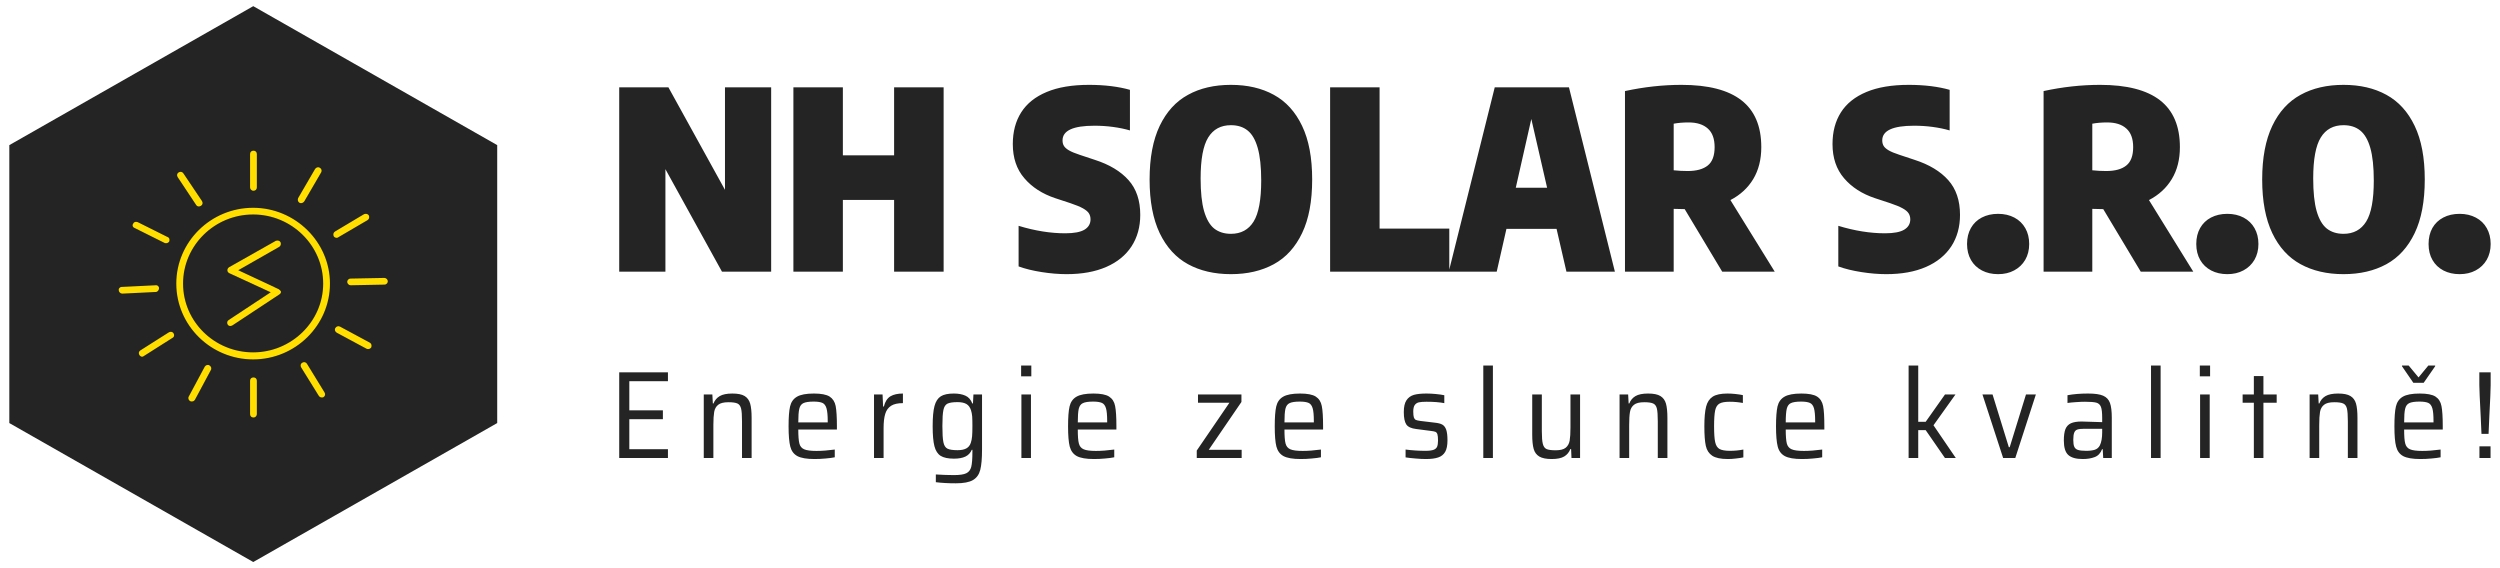
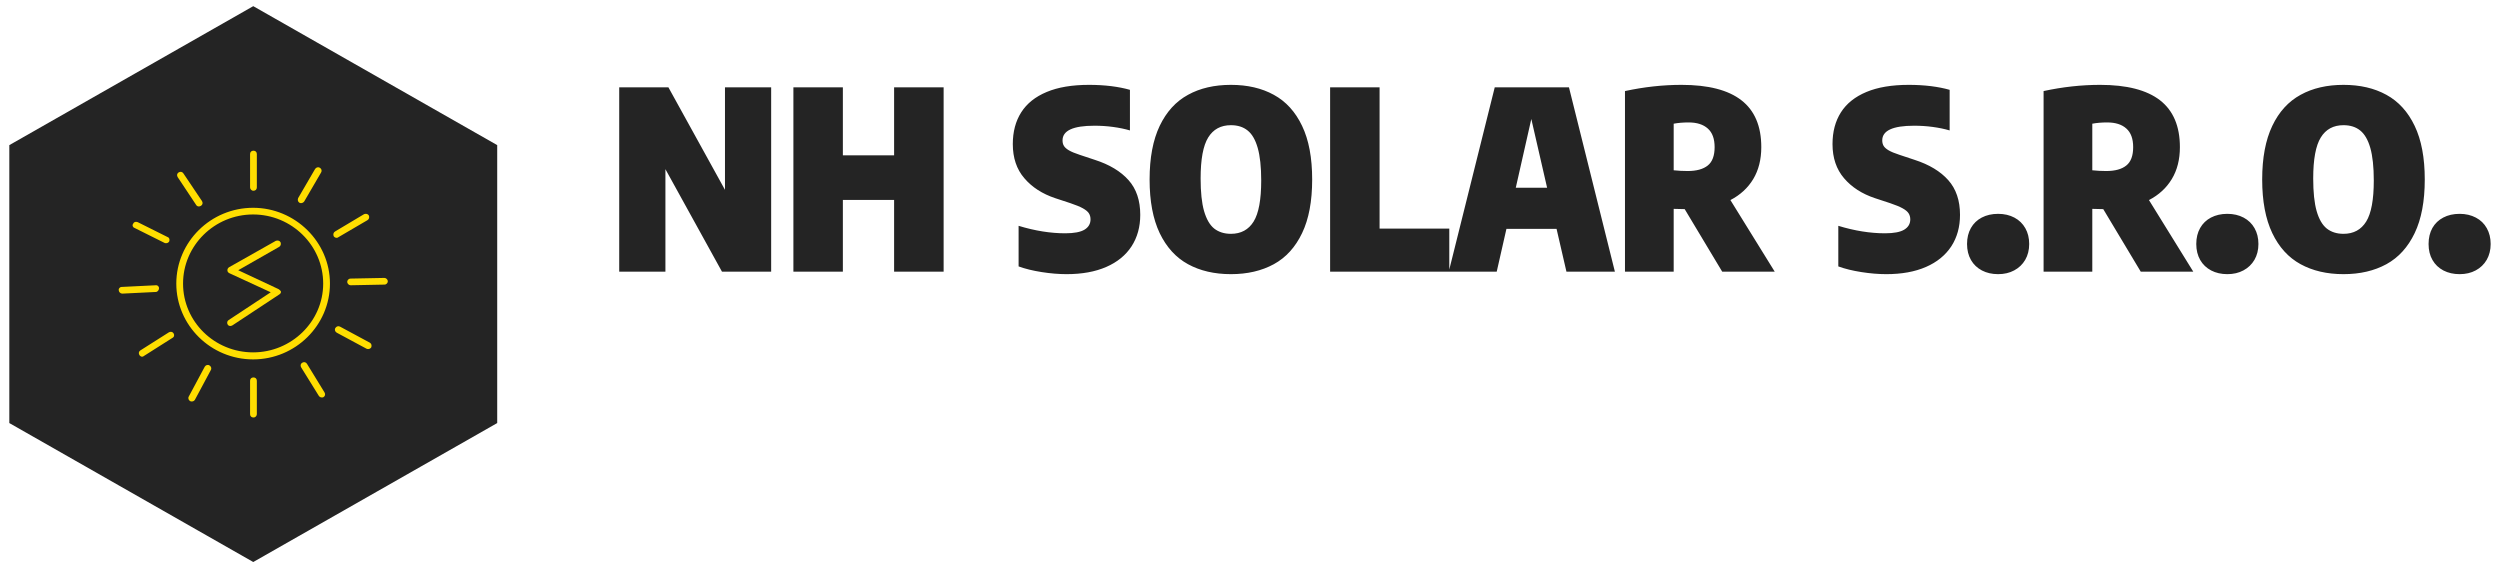
<svg xmlns="http://www.w3.org/2000/svg" width="198" height="45" viewBox="0 0 198 45" fill="none">
  <path d="M20.058 0.488L39.379 11.494V33.506L20.058 44.512L0.738 33.506V11.494L20.058 0.488Z" fill="#242424" />
  <path d="M20.047 16.457C16.697 16.457 13.963 19.154 13.963 22.46C13.963 25.766 16.697 28.464 20.047 28.464C23.398 28.464 26.132 25.766 26.132 22.46C26.132 19.154 23.371 16.457 20.047 16.457ZM20.047 27.908C16.991 27.908 14.498 25.475 14.498 22.46C14.498 19.445 16.991 16.986 20.047 16.986C23.103 16.986 25.596 19.445 25.596 22.46C25.596 25.475 23.076 27.908 20.047 27.908ZM20.074 15.108C20.235 15.108 20.342 15.002 20.342 14.844V12.199C20.342 12.04 20.235 11.934 20.074 11.934C19.913 11.934 19.806 12.04 19.806 12.199V14.844C19.806 14.976 19.913 15.108 20.074 15.108ZM20.342 32.801V30.156C20.342 29.998 20.235 29.892 20.074 29.892C19.913 29.892 19.806 29.998 19.806 30.156V32.801C19.806 32.96 19.913 33.066 20.074 33.066C20.235 33.066 20.342 32.933 20.342 32.801ZM23.719 16.06C23.773 16.087 23.8 16.087 23.853 16.087C23.934 16.087 24.041 16.034 24.095 15.954L25.435 13.653C25.515 13.521 25.462 13.363 25.328 13.283C25.194 13.204 25.033 13.257 24.952 13.389L23.612 15.69C23.558 15.822 23.585 15.981 23.719 16.06ZM26.802 18.784L29.107 17.435C29.241 17.356 29.268 17.197 29.214 17.065C29.134 16.933 28.973 16.907 28.839 16.959L26.534 18.335C26.4 18.414 26.373 18.573 26.427 18.705C26.48 18.784 26.561 18.837 26.668 18.837C26.721 18.837 26.775 18.811 26.802 18.784ZM30.447 22.011L27.767 22.064C27.606 22.064 27.499 22.196 27.499 22.328C27.499 22.46 27.633 22.593 27.767 22.593L30.447 22.54C30.608 22.54 30.715 22.407 30.715 22.275C30.715 22.143 30.581 22.011 30.447 22.011ZM29.295 27.142L26.936 25.872C26.802 25.793 26.641 25.846 26.561 25.978C26.48 26.11 26.534 26.269 26.668 26.348L29.026 27.617C29.08 27.644 29.107 27.644 29.16 27.644C29.268 27.644 29.348 27.591 29.402 27.512C29.455 27.38 29.429 27.221 29.295 27.142ZM24.309 28.808C24.229 28.675 24.068 28.649 23.934 28.728C23.8 28.808 23.773 28.966 23.853 29.099L25.247 31.346C25.301 31.426 25.381 31.479 25.488 31.479C25.542 31.479 25.596 31.479 25.622 31.452C25.756 31.373 25.783 31.214 25.703 31.082L24.309 28.808ZM15.195 31.796C15.303 31.796 15.383 31.743 15.437 31.664L16.697 29.31C16.777 29.178 16.723 29.019 16.589 28.94C16.455 28.86 16.294 28.913 16.214 29.046L14.954 31.399C14.874 31.532 14.927 31.69 15.061 31.77C15.115 31.796 15.142 31.796 15.195 31.796ZM13.748 26.401C13.668 26.269 13.507 26.242 13.373 26.322L11.121 27.75C10.987 27.829 10.96 27.988 11.041 28.12C11.094 28.199 11.175 28.252 11.255 28.252C11.309 28.252 11.362 28.226 11.389 28.199L13.641 26.771C13.802 26.692 13.828 26.533 13.748 26.401ZM12.595 22.831C12.595 22.672 12.461 22.566 12.327 22.593L9.647 22.725C9.486 22.725 9.379 22.857 9.406 22.989C9.406 23.122 9.54 23.254 9.674 23.254H9.701L12.381 23.122C12.488 23.095 12.595 22.963 12.595 22.831ZM10.639 18.044L13.024 19.234C13.051 19.26 13.105 19.26 13.158 19.26C13.265 19.26 13.346 19.207 13.4 19.128C13.453 18.996 13.426 18.837 13.292 18.784L10.907 17.594C10.773 17.541 10.612 17.568 10.558 17.7C10.451 17.832 10.505 17.991 10.639 18.044ZM15.544 16.245C15.598 16.325 15.678 16.351 15.758 16.351C15.812 16.351 15.866 16.325 15.919 16.298C16.053 16.219 16.08 16.06 16 15.928L14.525 13.733C14.445 13.601 14.284 13.574 14.15 13.653C14.016 13.733 13.989 13.892 14.07 14.024L15.544 16.245Z" fill="#FFDE00" />
  <path d="M22.084 22.91L18.868 21.402L22.111 19.551C22.245 19.472 22.272 19.313 22.218 19.181C22.138 19.049 21.977 19.022 21.843 19.075L18.144 21.164C18.064 21.217 18.01 21.297 18.01 21.402C18.01 21.508 18.064 21.588 18.171 21.64L21.441 23.148L18.117 25.343C17.983 25.422 17.956 25.581 18.037 25.713C18.09 25.793 18.171 25.819 18.251 25.819C18.305 25.819 18.358 25.793 18.412 25.766L22.138 23.307C22.218 23.254 22.272 23.174 22.245 23.069C22.218 23.042 22.165 22.963 22.084 22.91Z" fill="#FFDE00" />
  <path d="M57.418 6.918V15.035L52.939 6.918H49.042V21.515H52.701V13.398L57.18 21.515H61.076V6.918H57.418ZM62.837 21.515H66.755V15.833H70.813V21.515H74.735V6.918H70.813V12.303H66.755V6.918H62.837V21.515ZM82.502 21.549C83.196 21.658 83.851 21.713 84.472 21.713C85.693 21.713 86.739 21.524 87.615 21.142C88.492 20.76 89.16 20.214 89.619 19.509C90.078 18.8 90.308 17.969 90.308 17.016C90.308 15.879 90.002 14.964 89.381 14.267C88.76 13.57 87.871 13.033 86.71 12.66L85.51 12.261C85.14 12.139 84.855 12.022 84.663 11.909C84.468 11.795 84.336 11.678 84.264 11.556C84.187 11.434 84.153 11.291 84.153 11.119C84.153 10.343 84.991 9.957 86.671 9.957C87.165 9.957 87.658 9.986 88.151 10.053C88.645 10.12 89.092 10.213 89.491 10.33V7.115C89.058 6.99 88.56 6.893 88.007 6.822C87.45 6.755 86.863 6.721 86.25 6.721C84.919 6.721 83.8 6.906 82.902 7.283C82.001 7.657 81.329 8.194 80.882 8.895C80.435 9.596 80.214 10.435 80.214 11.413C80.214 12.505 80.516 13.407 81.129 14.116C81.737 14.83 82.554 15.354 83.57 15.694L84.77 16.089C85.204 16.236 85.535 16.37 85.761 16.496C85.986 16.622 86.148 16.752 86.237 16.89C86.327 17.029 86.369 17.188 86.369 17.373C86.369 17.721 86.212 17.994 85.897 18.187C85.578 18.38 85.072 18.477 84.37 18.477C83.2 18.477 81.966 18.28 80.673 17.885V21.1C81.201 21.293 81.809 21.44 82.502 21.549ZM94.09 20.924C95.047 21.448 96.183 21.713 97.489 21.713C98.794 21.713 99.926 21.448 100.887 20.924C101.849 20.399 102.593 19.576 103.125 18.464C103.661 17.348 103.924 15.933 103.924 14.217C103.924 12.5 103.661 11.086 103.125 9.969C102.593 8.853 101.849 8.035 100.887 7.51C99.926 6.981 98.794 6.721 97.489 6.721C96.183 6.721 95.047 6.981 94.09 7.51C93.128 8.035 92.384 8.853 91.848 9.969C91.316 11.086 91.048 12.5 91.048 14.217C91.048 15.933 91.316 17.348 91.848 18.464C92.384 19.576 93.128 20.399 94.09 20.924ZM99.288 17.545C98.888 18.191 98.288 18.519 97.489 18.519C96.957 18.519 96.514 18.376 96.161 18.099C95.812 17.818 95.549 17.356 95.362 16.718C95.179 16.076 95.089 15.216 95.089 14.137C95.089 12.618 95.289 11.535 95.689 10.889C96.089 10.238 96.689 9.915 97.489 9.915C98.02 9.915 98.463 10.053 98.811 10.335C99.165 10.616 99.428 11.073 99.611 11.715C99.794 12.358 99.888 13.218 99.888 14.297C99.888 15.816 99.688 16.899 99.288 17.545ZM105.345 21.515H114.784V18.103H109.263V6.918H105.345V21.515ZM124.062 21.515H127.899L124.262 6.918H118.383L114.742 21.515H118.54L119.31 18.124H123.279L124.062 21.515ZM120.05 14.867L121.28 9.424L122.53 14.867H120.05ZM136.398 21.515H140.558L137.048 15.845C137.827 15.442 138.431 14.888 138.856 14.183C139.282 13.474 139.494 12.63 139.494 11.652C139.494 9.995 138.971 8.757 137.92 7.942C136.874 7.128 135.292 6.721 133.177 6.721C131.706 6.721 130.213 6.885 128.698 7.212V21.515H132.556V16.542C132.697 16.542 132.986 16.55 133.428 16.563L136.398 21.515ZM132.556 13.487V9.797C132.909 9.73 133.305 9.697 133.739 9.697C134.398 9.697 134.905 9.86 135.262 10.184C135.619 10.502 135.798 10.993 135.798 11.652C135.798 12.328 135.619 12.815 135.258 13.105C134.896 13.398 134.364 13.545 133.658 13.545C133.284 13.545 132.918 13.524 132.556 13.487ZM147.423 21.549C148.117 21.658 148.772 21.713 149.393 21.713C150.614 21.713 151.66 21.524 152.536 21.142C153.413 20.76 154.08 20.214 154.544 19.509C155.003 18.8 155.233 17.969 155.233 17.016C155.233 15.879 154.923 14.964 154.302 14.267C153.681 13.57 152.792 13.033 151.635 12.66L150.435 12.261C150.061 12.139 149.776 12.022 149.584 11.909C149.389 11.795 149.257 11.678 149.184 11.556C149.112 11.434 149.074 11.291 149.074 11.119C149.074 10.343 149.912 9.957 151.592 9.957C152.085 9.957 152.579 9.986 153.072 10.053C153.566 10.12 154.012 10.213 154.412 10.33V7.115C153.978 6.99 153.485 6.893 152.928 6.822C152.37 6.755 151.788 6.721 151.175 6.721C149.839 6.721 148.725 6.906 147.823 7.283C146.926 7.657 146.249 8.194 145.803 8.895C145.356 9.596 145.135 10.435 145.135 11.413C145.135 12.505 145.441 13.407 146.049 14.116C146.658 14.83 147.474 15.354 148.495 15.694L149.695 16.089C150.129 16.236 150.456 16.37 150.682 16.496C150.911 16.622 151.069 16.752 151.158 16.89C151.247 17.029 151.294 17.188 151.294 17.373C151.294 17.721 151.137 17.994 150.818 18.187C150.503 18.38 149.993 18.477 149.295 18.477C148.121 18.477 146.887 18.28 145.594 17.885V21.1C146.122 21.293 146.73 21.44 147.423 21.549ZM156.973 21.423C157.343 21.616 157.773 21.713 158.249 21.713C158.73 21.713 159.155 21.616 159.525 21.415C159.895 21.218 160.185 20.941 160.397 20.58C160.606 20.219 160.712 19.799 160.712 19.325C160.712 18.85 160.61 18.435 160.406 18.074C160.202 17.713 159.912 17.432 159.542 17.235C159.168 17.037 158.738 16.936 158.249 16.936C157.76 16.936 157.326 17.037 156.956 17.23C156.586 17.423 156.301 17.7 156.097 18.057C155.893 18.418 155.79 18.838 155.79 19.325C155.79 19.811 155.897 20.235 156.101 20.592C156.309 20.953 156.599 21.226 156.973 21.423ZM169.547 21.515H173.707L170.198 15.845C170.976 15.442 171.58 14.888 172.006 14.183C172.435 13.474 172.648 12.63 172.648 11.652C172.648 9.995 172.121 8.757 171.074 7.942C170.023 7.128 168.441 6.721 166.327 6.721C164.855 6.721 163.362 6.885 161.852 7.212V21.515H165.71V16.542C165.851 16.542 166.14 16.55 166.578 16.563L169.547 21.515ZM165.71 13.487V9.797C166.063 9.73 166.455 9.697 166.888 9.697C167.548 9.697 168.058 9.86 168.411 10.184C168.769 10.502 168.947 10.993 168.947 11.652C168.947 12.328 168.769 12.815 168.407 13.105C168.05 13.398 167.514 13.545 166.808 13.545C166.438 13.545 166.068 13.524 165.71 13.487ZM175.128 21.423C175.498 21.616 175.928 21.713 176.404 21.713C176.885 21.713 177.31 21.616 177.68 21.415C178.05 21.218 178.34 20.941 178.552 20.58C178.761 20.219 178.867 19.799 178.867 19.325C178.867 18.85 178.765 18.435 178.561 18.074C178.357 17.713 178.067 17.432 177.697 17.235C177.323 17.037 176.893 16.936 176.404 16.936C175.915 16.936 175.481 17.037 175.111 17.23C174.741 17.423 174.456 17.7 174.252 18.057C174.048 18.418 173.945 18.838 173.945 19.325C173.945 19.811 174.052 20.235 174.256 20.592C174.464 20.953 174.754 21.226 175.128 21.423ZM182.206 20.924C183.163 21.448 184.299 21.713 185.605 21.713C186.911 21.713 188.042 21.448 189.004 20.924C189.961 20.399 190.71 19.576 191.241 18.464C191.777 17.348 192.041 15.933 192.041 14.217C192.041 12.5 191.777 11.086 191.241 9.969C190.71 8.853 189.961 8.035 189.004 7.51C188.042 6.981 186.911 6.721 185.605 6.721C184.299 6.721 183.163 6.981 182.206 7.51C181.245 8.035 180.496 8.853 179.965 9.969C179.433 11.086 179.165 12.5 179.165 14.217C179.165 15.933 179.433 17.348 179.965 18.464C180.496 19.576 181.245 20.399 182.206 20.924ZM187.404 17.545C187.004 18.191 186.405 18.519 185.605 18.519C185.069 18.519 184.631 18.376 184.278 18.099C183.929 17.818 183.661 17.356 183.478 16.718C183.295 16.076 183.206 15.216 183.206 14.137C183.206 12.618 183.406 11.535 183.806 10.889C184.206 10.238 184.805 9.915 185.605 9.915C186.137 9.915 186.579 10.053 186.928 10.335C187.277 10.616 187.545 11.073 187.728 11.715C187.911 12.358 188.004 13.218 188.004 14.297C188.004 15.816 187.804 16.899 187.404 17.545ZM193.521 21.423C193.896 21.616 194.321 21.713 194.802 21.713C195.282 21.713 195.708 21.616 196.078 21.415C196.444 21.218 196.737 20.941 196.946 20.58C197.154 20.219 197.26 19.799 197.26 19.325C197.26 18.85 197.158 18.435 196.954 18.074C196.754 17.713 196.465 17.432 196.09 17.235C195.716 17.037 195.287 16.936 194.802 16.936C194.308 16.936 193.874 17.037 193.508 17.23C193.138 17.423 192.849 17.7 192.645 18.057C192.445 18.418 192.343 18.838 192.343 19.325C192.343 19.811 192.445 20.235 192.653 20.592C192.858 20.953 193.147 21.226 193.521 21.423Z" fill="#242424" />
-   <path d="M49.042 36.276H52.901V35.575H49.842V33.199H52.501V32.498H49.842V30.19H52.901V29.489H49.042V36.276ZM58.767 33.376V36.276H59.528V33.099C59.528 32.612 59.49 32.234 59.413 31.965C59.337 31.697 59.188 31.495 58.975 31.365C58.758 31.231 58.431 31.168 57.997 31.168C57.567 31.168 57.235 31.235 57.005 31.369C56.776 31.504 56.61 31.697 56.508 31.957H56.457L56.419 31.244H55.738V36.276H56.499V33.661C56.499 33.216 56.521 32.868 56.563 32.624C56.606 32.381 56.712 32.192 56.882 32.058C57.052 31.923 57.32 31.856 57.69 31.856C58.022 31.856 58.26 31.89 58.405 31.957C58.545 32.02 58.643 32.154 58.694 32.356C58.745 32.557 58.767 32.897 58.767 33.376ZM66.283 34.018V33.762C66.283 33.032 66.249 32.494 66.185 32.158C66.117 31.819 65.955 31.571 65.704 31.407C65.449 31.248 65.037 31.168 64.462 31.168C63.85 31.168 63.403 31.252 63.118 31.42C62.837 31.584 62.654 31.844 62.574 32.188C62.493 32.532 62.455 33.061 62.455 33.77C62.455 34.488 62.501 35.021 62.591 35.369C62.68 35.718 62.867 35.969 63.156 36.125C63.441 36.276 63.892 36.355 64.505 36.355C64.79 36.355 65.088 36.343 65.39 36.313C65.692 36.288 65.934 36.255 66.113 36.217V35.604C65.573 35.676 65.092 35.713 64.662 35.713C64.211 35.713 63.888 35.671 63.688 35.583C63.492 35.499 63.365 35.344 63.31 35.122C63.254 34.899 63.224 34.53 63.224 34.018H66.283ZM63.629 31.928C63.794 31.848 64.062 31.806 64.445 31.806C64.756 31.806 64.99 31.844 65.139 31.911C65.288 31.978 65.394 32.121 65.458 32.335C65.522 32.549 65.556 32.889 65.556 33.355V33.455H63.224C63.224 32.956 63.25 32.595 63.305 32.373C63.356 32.154 63.467 32.003 63.629 31.928ZM69.222 31.244V36.276H69.98V33.917C69.98 33.443 70.022 33.065 70.111 32.78C70.196 32.494 70.354 32.28 70.575 32.138C70.8 31.995 71.111 31.928 71.511 31.928V31.168C71.102 31.168 70.775 31.239 70.524 31.386C70.277 31.537 70.099 31.806 70.001 32.2H69.941L69.899 31.244H69.222ZM74.118 38.19C74.569 38.248 75.097 38.278 75.697 38.278C76.309 38.278 76.764 38.194 77.058 38.022C77.351 37.85 77.543 37.581 77.636 37.216C77.73 36.851 77.777 36.313 77.777 35.596V31.244H77.096L77.058 31.957H77.007C76.892 31.655 76.709 31.445 76.458 31.336C76.203 31.223 75.901 31.168 75.548 31.168C75.093 31.168 74.748 31.239 74.514 31.386C74.276 31.537 74.11 31.793 74.012 32.158C73.914 32.524 73.867 33.057 73.867 33.762C73.867 34.459 73.914 34.987 74.008 35.344C74.101 35.701 74.267 35.957 74.501 36.104C74.739 36.251 75.088 36.326 75.548 36.326C75.922 36.326 76.224 36.272 76.458 36.162C76.688 36.053 76.858 35.873 76.964 35.625H77.015V35.801C77.015 36.343 76.985 36.733 76.922 36.977C76.858 37.22 76.726 37.388 76.526 37.484C76.326 37.581 75.999 37.627 75.548 37.627C75.114 37.627 74.637 37.61 74.118 37.577V38.19ZM76.53 35.516C76.36 35.608 76.13 35.655 75.837 35.655C75.463 35.655 75.199 35.613 75.037 35.533C74.876 35.449 74.769 35.281 74.718 35.025C74.663 34.765 74.637 34.341 74.637 33.749C74.637 33.153 74.663 32.725 74.718 32.473C74.769 32.221 74.876 32.054 75.037 31.97C75.199 31.89 75.463 31.848 75.837 31.848C76.135 31.848 76.373 31.898 76.543 31.999C76.713 32.1 76.832 32.268 76.905 32.498C76.951 32.637 76.981 32.801 76.998 32.989C77.011 33.183 77.015 33.434 77.015 33.749C77.015 34.093 77.007 34.362 76.99 34.555C76.973 34.748 76.939 34.92 76.888 35.071C76.82 35.277 76.7 35.424 76.53 35.516ZM80.873 29.804H81.681V28.948H80.873V29.804ZM80.895 36.276H81.652V31.244H80.895V36.276ZM88.419 34.018V33.762C88.419 33.032 88.385 32.494 88.317 32.158C88.254 31.819 88.092 31.571 87.837 31.407C87.586 31.248 87.173 31.168 86.599 31.168C85.986 31.168 85.54 31.252 85.255 31.42C84.97 31.584 84.791 31.844 84.71 32.188C84.629 32.532 84.591 33.061 84.591 33.77C84.591 34.488 84.634 35.021 84.723 35.369C84.817 35.718 85.004 35.969 85.289 36.125C85.578 36.276 86.025 36.355 86.637 36.355C86.926 36.355 87.22 36.343 87.522 36.313C87.828 36.288 88.071 36.255 88.249 36.217V35.604C87.709 35.676 87.224 35.713 86.799 35.713C86.344 35.713 86.02 35.671 85.825 35.583C85.629 35.499 85.501 35.344 85.446 35.122C85.387 34.899 85.361 34.53 85.361 34.018H88.419ZM85.765 31.928C85.927 31.848 86.199 31.806 86.578 31.806C86.892 31.806 87.122 31.844 87.275 31.911C87.424 31.978 87.53 32.121 87.594 32.335C87.658 32.549 87.688 32.889 87.688 33.355V33.455H85.361C85.361 32.956 85.387 32.595 85.438 32.373C85.493 32.154 85.599 32.003 85.765 31.928ZM94.783 36.276H98.339V35.625H95.732L98.322 31.835V31.244H94.881V31.898H97.369L94.783 35.684V36.276ZM104.788 34.018V33.762C104.788 33.032 104.754 32.494 104.686 32.158C104.622 31.819 104.46 31.571 104.205 31.407C103.954 31.248 103.542 31.168 102.967 31.168C102.355 31.168 101.908 31.252 101.623 31.42C101.338 31.584 101.159 31.844 101.079 32.188C100.998 32.532 100.96 33.061 100.96 33.77C100.96 34.488 101.002 35.021 101.091 35.369C101.185 35.718 101.372 35.969 101.657 36.125C101.946 36.276 102.393 36.355 103.006 36.355C103.295 36.355 103.588 36.343 103.89 36.313C104.197 36.288 104.439 36.255 104.618 36.217V35.604C104.078 35.676 103.593 35.713 103.167 35.713C102.716 35.713 102.389 35.671 102.193 35.583C101.997 35.499 101.87 35.344 101.815 35.122C101.755 34.899 101.729 34.53 101.729 34.018H104.788ZM102.134 31.928C102.295 31.848 102.567 31.806 102.946 31.806C103.261 31.806 103.491 31.844 103.644 31.911C103.793 31.978 103.899 32.121 103.963 32.335C104.027 32.549 104.056 32.889 104.056 33.355V33.455H101.729C101.729 32.956 101.755 32.595 101.806 32.373C101.861 32.154 101.968 32.003 102.134 31.928ZM112.109 36.313C112.415 36.343 112.696 36.355 112.938 36.355C113.338 36.355 113.661 36.313 113.904 36.23C114.146 36.15 114.333 36.003 114.457 35.789C114.58 35.575 114.64 35.269 114.64 34.874C114.64 34.509 114.606 34.228 114.542 34.039C114.474 33.846 114.372 33.711 114.236 33.632C114.099 33.552 113.899 33.502 113.64 33.476L112.491 33.338C112.326 33.317 112.202 33.288 112.13 33.254C112.058 33.216 112.007 33.149 111.977 33.057C111.947 32.96 111.93 32.809 111.93 32.595C111.93 32.368 111.968 32.196 112.045 32.083C112.121 31.974 112.232 31.898 112.372 31.865C112.508 31.835 112.708 31.819 112.972 31.819C113.525 31.819 113.997 31.852 114.389 31.928V31.302C114.21 31.265 113.985 31.231 113.721 31.206C113.453 31.181 113.206 31.168 112.981 31.168C112.568 31.168 112.232 31.202 111.981 31.273C111.726 31.349 111.53 31.491 111.39 31.705C111.249 31.919 111.181 32.23 111.181 32.637C111.181 33.094 111.249 33.422 111.381 33.619C111.513 33.812 111.773 33.93 112.151 33.976L113.308 34.127C113.483 34.144 113.61 34.173 113.687 34.202C113.763 34.236 113.814 34.303 113.844 34.4C113.874 34.5 113.891 34.664 113.891 34.895C113.891 35.105 113.865 35.264 113.819 35.378C113.772 35.491 113.678 35.571 113.542 35.625C113.402 35.676 113.185 35.705 112.891 35.705C112.372 35.705 111.849 35.671 111.322 35.604V36.225C111.539 36.259 111.802 36.288 112.109 36.313ZM117.477 36.276H118.238V28.948H117.477V36.276ZM124.432 35.566L124.462 36.276H125.142V31.244H124.381V33.858C124.381 34.312 124.359 34.66 124.317 34.899C124.274 35.138 124.168 35.327 124.002 35.462C123.836 35.596 123.568 35.663 123.202 35.663C122.871 35.663 122.632 35.629 122.488 35.566C122.343 35.499 122.245 35.365 122.194 35.159C122.139 34.958 122.113 34.618 122.113 34.144V31.244H121.352V34.421C121.352 34.907 121.39 35.285 121.467 35.554C121.543 35.827 121.692 36.024 121.914 36.158C122.135 36.288 122.458 36.355 122.892 36.355C123.326 36.355 123.658 36.288 123.883 36.154C124.108 36.02 124.274 35.822 124.372 35.566H124.432ZM131.297 33.376V36.276H132.059V33.099C132.059 32.612 132.02 32.234 131.944 31.965C131.867 31.697 131.718 31.495 131.502 31.365C131.285 31.231 130.961 31.168 130.527 31.168C130.094 31.168 129.762 31.235 129.532 31.369C129.302 31.504 129.141 31.697 129.039 31.957H128.988L128.949 31.244H128.269V36.276H129.03V33.661C129.03 33.216 129.051 32.868 129.094 32.624C129.136 32.381 129.243 32.192 129.413 32.058C129.583 31.923 129.851 31.856 130.217 31.856C130.553 31.856 130.791 31.89 130.931 31.957C131.076 32.02 131.174 32.154 131.225 32.356C131.272 32.557 131.297 32.897 131.297 33.376ZM137.491 36.313C137.72 36.288 137.916 36.259 138.074 36.225V35.604C137.729 35.671 137.376 35.705 137.014 35.705C136.636 35.705 136.359 35.655 136.189 35.562C136.019 35.466 135.904 35.289 135.845 35.029C135.785 34.769 135.755 34.345 135.755 33.762C135.755 33.187 135.785 32.771 135.84 32.507C135.896 32.247 136.01 32.062 136.181 31.965C136.351 31.865 136.623 31.819 136.993 31.819C137.355 31.819 137.699 31.852 138.035 31.915V31.294C137.882 31.26 137.691 31.231 137.465 31.206C137.236 31.181 137.023 31.168 136.814 31.168C136.3 31.168 135.913 31.248 135.653 31.411C135.394 31.579 135.219 31.84 135.126 32.196C135.032 32.557 134.985 33.078 134.985 33.762C134.985 34.446 135.024 34.962 135.1 35.31C135.177 35.659 135.347 35.919 135.611 36.095C135.874 36.267 136.283 36.355 136.844 36.355C137.044 36.355 137.261 36.343 137.491 36.313ZM144.488 34.018V33.762C144.488 33.032 144.458 32.494 144.39 32.158C144.322 31.819 144.165 31.571 143.91 31.407C143.659 31.248 143.242 31.168 142.672 31.168C142.059 31.168 141.608 31.252 141.328 31.42C141.043 31.584 140.86 31.844 140.779 32.188C140.702 32.532 140.66 33.061 140.66 33.77C140.66 34.488 140.707 35.021 140.796 35.369C140.885 35.718 141.072 35.969 141.362 36.125C141.647 36.276 142.098 36.355 142.71 36.355C142.995 36.355 143.293 36.343 143.595 36.313C143.897 36.288 144.139 36.255 144.318 36.217V35.604C143.782 35.676 143.297 35.713 142.872 35.713C142.417 35.713 142.093 35.671 141.898 35.583C141.698 35.499 141.574 35.344 141.515 35.122C141.46 34.899 141.43 34.53 141.43 34.018H144.488ZM141.834 31.928C142 31.848 142.272 31.806 142.651 31.806C142.965 31.806 143.195 31.844 143.344 31.911C143.497 31.978 143.603 32.121 143.667 32.335C143.727 32.549 143.761 32.889 143.761 33.355V33.455H141.43C141.43 32.956 141.46 32.595 141.511 32.373C141.566 32.154 141.672 32.003 141.834 31.928ZM154.042 36.276H154.901L153.132 33.682L154.872 31.244H154.042L152.515 33.405H151.924V28.948H151.162V36.276H151.924V34.068H152.515L154.042 36.276ZM158.649 36.276H159.61L161.24 31.244H160.457L159.168 35.42H159.1L157.811 31.244H157.011L158.649 36.276ZM163.805 36.032C164.038 36.246 164.421 36.355 164.953 36.355C165.315 36.355 165.629 36.305 165.902 36.2C166.17 36.099 166.365 35.89 166.484 35.575H166.535L166.574 36.276H167.254V33.099C167.254 32.578 167.208 32.184 167.11 31.915C167.012 31.646 166.833 31.453 166.569 31.34C166.306 31.223 165.91 31.168 165.374 31.168C164.753 31.168 164.213 31.214 163.745 31.302V31.915C163.919 31.89 164.149 31.865 164.43 31.848C164.715 31.827 164.949 31.819 165.136 31.819C165.557 31.819 165.855 31.844 166.029 31.89C166.208 31.94 166.327 32.054 166.395 32.226C166.463 32.402 166.493 32.691 166.493 33.099V33.434C165.595 33.401 165.051 33.384 164.864 33.384C164.498 33.384 164.213 33.434 164.009 33.527C163.809 33.623 163.664 33.779 163.579 33.993C163.498 34.207 163.456 34.505 163.456 34.886C163.456 35.436 163.571 35.818 163.805 36.032ZM165.91 35.621C165.731 35.676 165.506 35.705 165.225 35.705C164.932 35.705 164.715 35.68 164.574 35.634C164.434 35.587 164.34 35.508 164.285 35.386C164.23 35.269 164.204 35.084 164.204 34.836C164.204 34.58 164.23 34.391 164.277 34.27C164.323 34.148 164.404 34.064 164.519 34.022C164.638 33.98 164.817 33.959 165.064 33.959H166.493V34.244C166.493 34.677 166.433 35.025 166.306 35.281C166.216 35.449 166.085 35.562 165.91 35.621ZM170.36 36.276H171.121V28.948H170.36V36.276ZM174.226 29.804H175.039V28.948H174.226V29.804ZM174.247 36.276H175.009V31.244H174.247V36.276ZM178.505 36.276H179.263V31.898H180.313V31.244H179.263V29.787H178.505V31.244H177.616V31.898H178.505V36.276ZM185.95 33.376V36.276H186.711V33.099C186.711 32.612 186.673 32.234 186.596 31.965C186.52 31.697 186.371 31.495 186.154 31.365C185.937 31.231 185.613 31.168 185.18 31.168C184.746 31.168 184.414 31.235 184.184 31.369C183.955 31.504 183.789 31.697 183.691 31.957H183.64L183.601 31.244H182.921V36.276H183.682V33.661C183.682 33.216 183.704 32.868 183.746 32.624C183.789 32.381 183.895 32.192 184.065 32.058C184.235 31.923 184.503 31.856 184.869 31.856C185.205 31.856 185.443 31.89 185.584 31.957C185.728 32.02 185.826 32.154 185.877 32.356C185.924 32.557 185.95 32.897 185.95 33.376ZM193.466 34.018V33.762C193.466 33.032 193.432 32.494 193.364 32.158C193.3 31.819 193.138 31.571 192.887 31.407C192.632 31.248 192.22 31.168 191.645 31.168C191.033 31.168 190.586 31.252 190.301 31.42C190.02 31.584 189.837 31.844 189.757 32.188C189.676 32.532 189.638 33.061 189.638 33.77C189.638 34.488 189.68 35.021 189.774 35.369C189.863 35.718 190.05 35.969 190.335 36.125C190.624 36.276 191.071 36.355 191.688 36.355C191.973 36.355 192.266 36.343 192.573 36.313C192.875 36.288 193.117 36.255 193.296 36.217V35.604C192.756 35.676 192.271 35.713 191.845 35.713C191.394 35.713 191.067 35.671 190.871 35.583C190.675 35.499 190.548 35.344 190.493 35.122C190.433 34.899 190.408 34.53 190.408 34.018H193.466ZM190.812 31.928C190.973 31.848 191.245 31.806 191.628 31.806C191.939 31.806 192.173 31.844 192.322 31.911C192.471 31.978 192.577 32.121 192.641 32.335C192.705 32.549 192.734 32.889 192.734 33.355V33.455H190.408C190.408 32.956 190.433 32.595 190.488 32.373C190.539 32.154 190.65 32.003 190.812 31.928ZM191.135 30.316H191.956L192.866 29.006V28.948H192.326L191.548 29.892L190.765 28.948H190.237V29.006L191.135 30.316ZM196.473 33.011L196.533 34.362H197.094L197.154 33.011C197.226 31.651 197.26 30.811 197.26 30.497V29.489H196.363V30.497C196.363 30.811 196.401 31.651 196.473 33.011ZM196.371 36.276H197.252V35.348H196.371V36.276Z" fill="#242424" />
</svg>